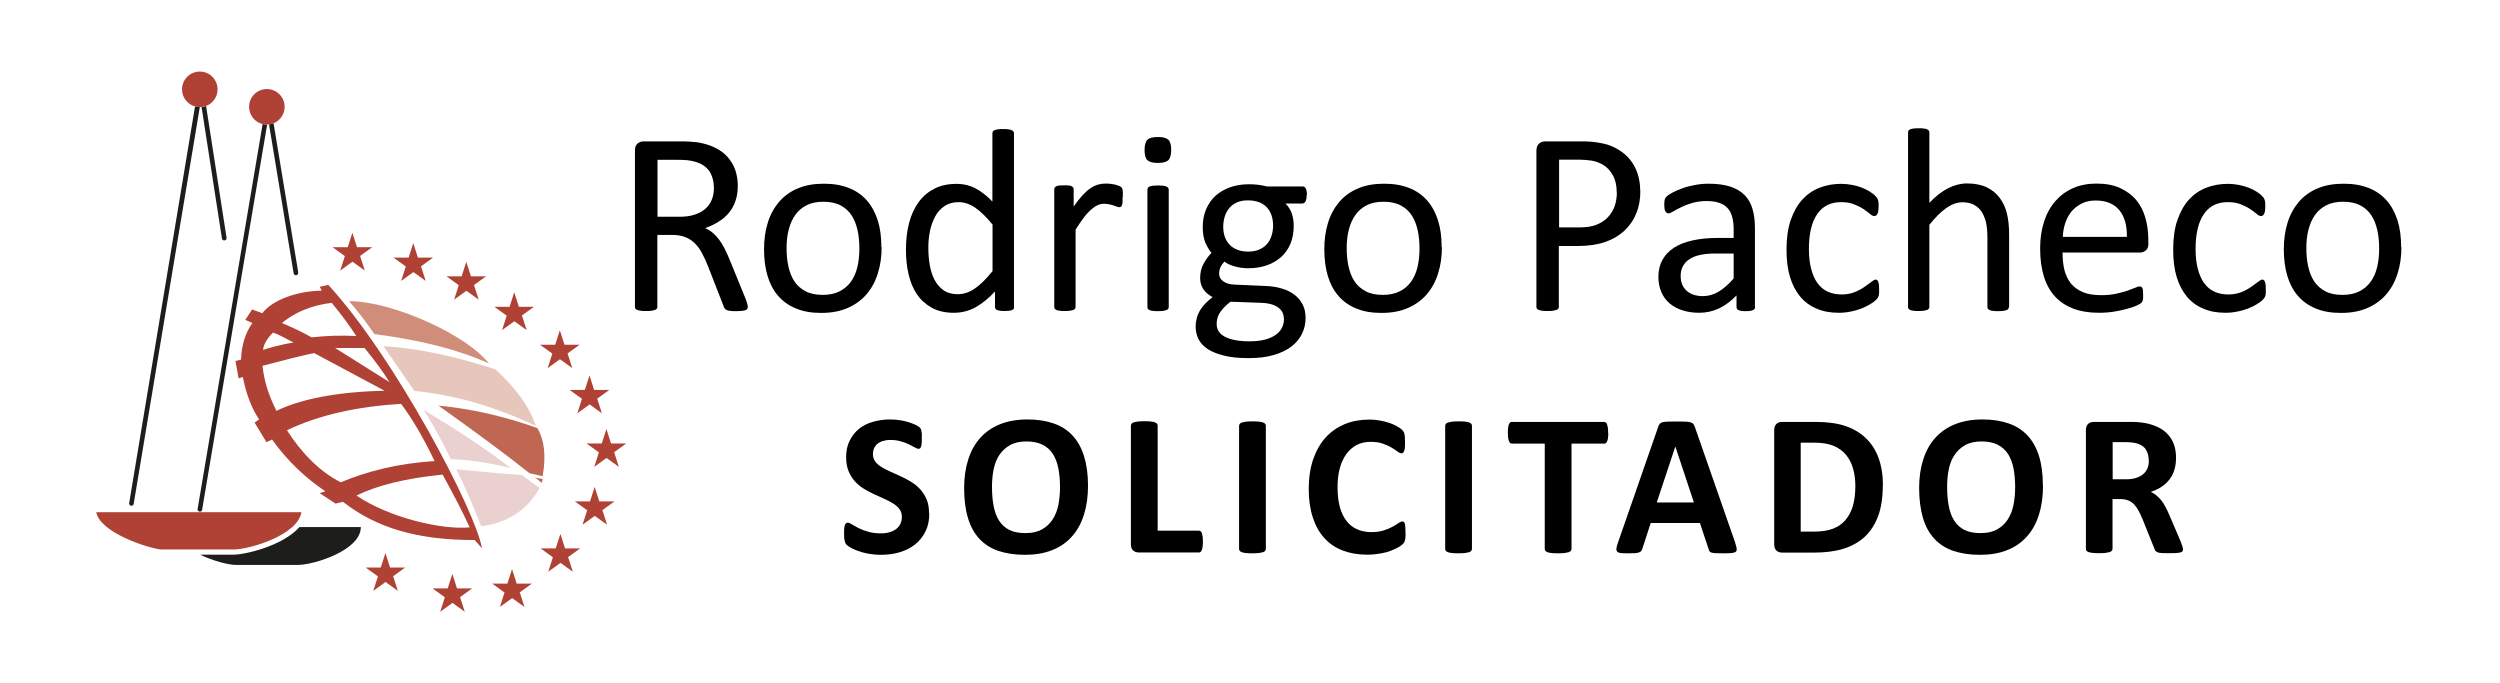
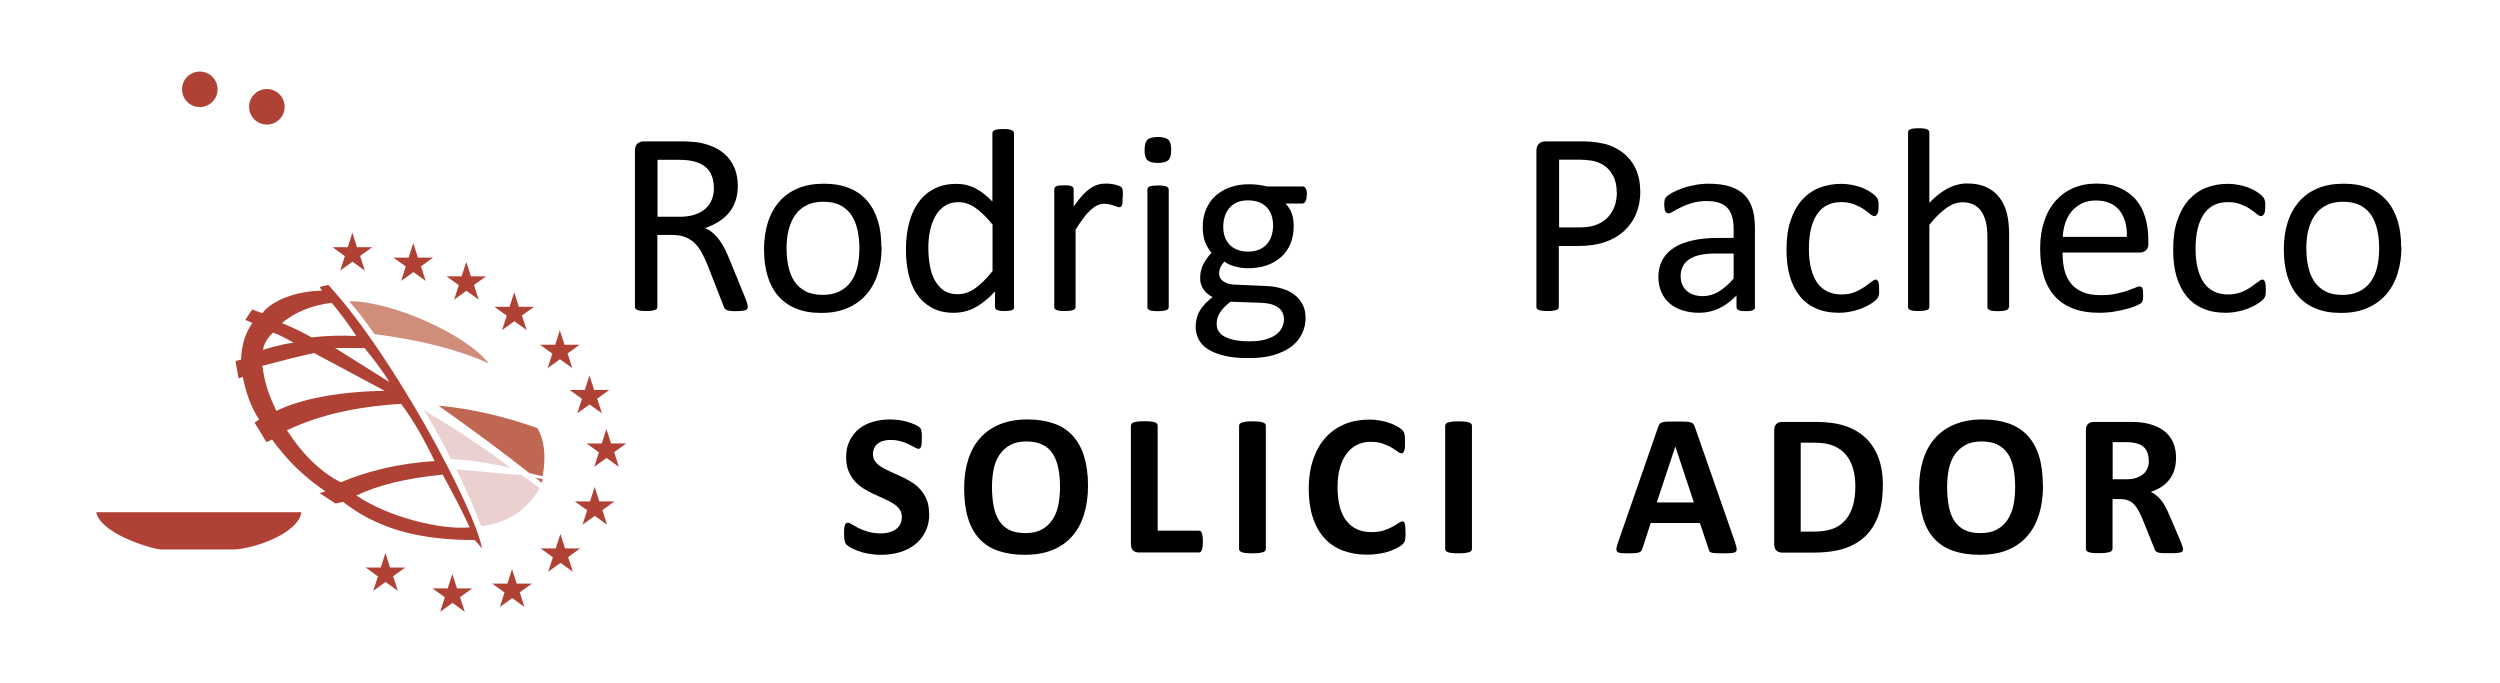
<svg xmlns="http://www.w3.org/2000/svg" id="Layer_1" width="300" height="82" viewBox="0 0 180 50.03" x="0px" y="0px" xml:space="preserve">
  <defs>
    <style>
      .cls-1 {
        fill: #af4235;
      }

      .cls-2 {
        fill: #1d1d1b;
      }

      .cls-3 {
        fill: #ebd0d0;
      }

      .cls-4 {
        fill: #cf8d7a;
      }

      .cls-5 {
        fill: #e7c7bb;
      }

      .cls-6 {
        fill: #c06754;
      }
    </style>
  </defs>
  <g>
    <g id="Layer_1">
      <g>
-         <path class="cls-2" d="M20.41,38.59h4.49c0,1.72-3.47,2.77-4.59,2.77h-4.56c-.56,0-1.64-.29-2.62-.75h2.43c.93,0,3.68-.68,4.84-2.02ZM15.07,17.41l-1.5-9.65c-.1.04-.22.07-.33.08-.04,0-.09,0-.14,0-.12,0-.23-.02-.34-.05l-4.82,29.04c-.04.22.3.28.33.06L13.11,7.84s.09,0,.13,0l1.49,9.62c.03.22.37.17.34-.05ZM20.32,19.96l-1.81-10.94c-.1.04-.21.07-.33.09l1.8,10.9c.04.22.37.17.33-.06ZM18.02,9.12c-.11,0-.21-.01-.31-.04l-4.76,28.18c-.04.22.3.28.33.06l4.76-28.2h-.03Z" />
        <path class="cls-4" d="M24.04,22.05c3.2,0,8.65,2.49,10.23,4.56-2.22-1.01-4.97-1.71-8.38-2.15-.6-.89-1.22-1.69-1.85-2.41Z" />
-         <path class="cls-5" d="M26.56,25.35c2.55.13,5.38.78,8.19,1.69,1.51,1.37,2.5,2.75,2.96,4.14-2.99-1.41-5.95-2.27-8.89-2.56l-2.26-3.27Z" />
        <path class="cls-3" d="M29.52,30.02c2.65,1.6,4.8,3.02,6.34,4.24-1.65-.39-3.15-.61-4.37-.64-.67-1.38-1.33-2.58-1.98-3.6ZM33.7,38.53c1.66-.19,3.32-1.02,4.29-2.8l-1.32-.96c-.82-.04-2.42-.18-4.78-.41.56,1.11,1.25,2.68,1.82,4.17Z" />
        <path class="cls-6" d="M30.59,29.7c2.37.22,4.78.77,7.23,1.64.51.84.66,2.03.39,3.53l-.97-.23c-1.7-1.35-3.92-3-6.66-4.94ZM38.13,35.36s.1-.23.08-.29l-.59-.1c.2.09.32.21.51.38Z" />
        <path class="cls-1" d="M15.57,40.23h-5.27c-.29,0-1.51-.3-2.66-.84-1.09-.51-1.98-1.17-2.11-1.89h15.02c-.25,1.66-3.76,2.73-4.98,2.73ZM13.11,7.84c.72,0,1.3-.58,1.3-1.3s-.58-1.3-1.3-1.3-1.3.58-1.3,1.3.58,1.3,1.3,1.3ZM18.02,9.12c.72,0,1.3-.58,1.3-1.3s-.58-1.3-1.3-1.3-1.3.58-1.3,1.3.58,1.3,1.3,1.3ZM24.83,18.75l.9-.65h-1.11l-.34-1.06-.34,1.06h-1.11l.9.65-.34,1.06.9-.65.9.65-.34-1.06ZM29.29,19.51l.9-.65h-1.11l-.34-1.06-.34,1.06h-1.11l.9.65-.34,1.06.9-.65.9.65-.34-1.06ZM33.17,20.88l.9-.65h-1.11l-.34-1.06-.34,1.06h-1.11l.9.65-.34,1.06.9-.65.9.65-.34-1.06ZM36.68,23.11l.9-.65h-1.11l-.34-1.06-.34,1.06h-1.11l.9.65-.34,1.06.9-.65.9.65-.34-1.06ZM40.02,25.89l.9-.65h-1.11s-.34-1.06-.34-1.06l-.34,1.06h-1.11s.9.65.9.65l-.34,1.06.9-.65.9.65-.34-1.06ZM27.25,42.2l.9-.65h-1.11l-.34-1.06-.34,1.06h-1.11l.9.65-.34,1.06.9-.65.9.65-.34-1.06ZM32.15,43.73l.9-.65h-1.11l-.34-1.06-.34,1.06h-1.11l.9.65-.34,1.06.9-.65.9.65-.34-1.06ZM36.52,43.38l.9-.65h-1.11l-.34-1.06-.34,1.06h-1.11l.9.65-.34,1.06.9-.65.9.65-.34-1.06ZM40.06,40.8l.9-.65h-1.11l-.34-1.06-.34,1.06h-1.11l.9.65-.34,1.06.9-.65.9.65-.34-1.06ZM42.57,37.36l.9-.65h-1.11l-.34-1.06-.34,1.06h-1.11l.9.65-.34,1.06.9-.65.9.65-.34-1.06ZM43.43,33.12l.9-.65h-1.11l-.34-1.06-.34,1.06h-1.11l.9.65-.34,1.06.9-.65.9.65-.34-1.06ZM42.19,29.2l.9-.65h-1.11l-.34-1.06-.34,1.06h-1.11l.9.65-.34,1.06.9-.65.9.65-.34-1.06ZM25.18,25.49c.79.96,1.44,1.86,1.82,2.49l-3.98-2.5h2.16ZM24.57,24.6c-1.12-.05-2.1-.03-3.27.1-.76-.43-1.42-.73-2.18-1.05.98-.81,2.2-1.3,3.65-1.48.75.92,1.35,1.73,1.8,2.44ZM19.97,25.08c-.95.14-1.99.45-2.23.54.04-.5.47-1.02.73-1.27.39.12,1.01.46,1.5.73ZM21.48,25.85l5.16,2.76c-3.58.07-6.25.65-7.92,1.47-.51-1.05-.88-2.01-1.02-3.3,1.61-.43,2.87-.74,3.78-.93ZM27.85,29.57c.82,1.09,1.64,2.49,2.45,4.19-2.7.16-4.98.76-6.87,1.55-1.65-.83-2.96-2.29-3.94-3.81,2.3-1.1,5.09-1.74,8.36-1.93ZM30.89,34.75c.66,1.21,1.36,2.51,1.98,3.86-2.05.2-5.93-.72-8.29-2.33,1.55-.76,3.65-1.27,6.31-1.53ZM21.89,36.11l1.16.76.54-.13c2.45,1.91,5.42,2.8,9.65,2.8l.53.61c-.45-2.72-6.4-14.02-11.25-19.29l-.63.14.15.28c-1.91.03-3.66.73-4.35,1.65l-.75-.27-.5.76.52.23c-.49.68-.8,1.59-.83,2.68l-.41.1.23,1.27.31-.1c.24,1.24.64,2.28,1.19,3.11l-.33.23.87,1.43.41-.19c1.16,1.62,2.49,2.84,3.9,3.79l-.41.13Z" />
      </g>
      <g>
        <g>
          <path d="M53.23,22.47c0,.05,0,.1-.03.13-.02.04-.06.07-.12.1s-.15.04-.27.06c-.11.01-.27.02-.46.02-.17,0-.3,0-.41-.02-.1-.01-.19-.03-.25-.06s-.11-.07-.15-.12c-.04-.05-.07-.11-.09-.19l-1.14-2.92c-.13-.33-.27-.64-.42-.91-.14-.28-.31-.52-.51-.72-.2-.2-.43-.36-.7-.47-.27-.11-.59-.17-.97-.17h-1.1v5.27c0,.05-.01.1-.04.13-.03.04-.07.07-.13.09-.06.02-.14.04-.25.06-.11.02-.24.02-.4.02s-.29,0-.4-.02c-.11-.02-.19-.03-.25-.06-.06-.02-.11-.05-.13-.09-.03-.04-.04-.08-.04-.13v-11.45c0-.25.07-.42.2-.52.13-.1.27-.15.42-.15h2.63c.31,0,.57,0,.78.02.21.02.39.03.56.05.48.08.9.21,1.27.39.37.18.67.4.92.68s.43.59.56.94c.12.35.19.74.19,1.17s-.06.79-.17,1.11c-.11.33-.27.62-.48.87-.21.25-.46.47-.76.65-.29.19-.62.34-.98.47.2.09.39.2.55.34.17.14.32.3.46.49.14.19.28.41.41.66.13.25.25.53.38.84l1.11,2.72c.09.23.15.39.17.48s.04.16.04.22ZM50.75,13.78c0-.48-.11-.89-.32-1.23-.22-.33-.58-.58-1.09-.72-.16-.04-.34-.08-.54-.1s-.46-.03-.79-.03h-1.39v4.17h1.61c.43,0,.81-.05,1.12-.16.32-.1.58-.25.79-.44.21-.19.36-.41.46-.66.1-.25.15-.53.15-.83Z" />
          <path d="M63.03,18.08c0,.7-.09,1.35-.28,1.94-.18.59-.46,1.1-.83,1.53-.37.43-.83.76-1.38,1-.55.24-1.19.36-1.92.36s-1.32-.1-1.85-.32c-.53-.21-.96-.52-1.31-.92-.35-.4-.61-.89-.78-1.46-.17-.57-.26-1.22-.26-1.95s.09-1.35.27-1.94c.18-.59.46-1.1.82-1.53.37-.43.82-.76,1.37-.99.55-.24,1.19-.35,1.92-.35s1.32.11,1.85.32c.53.21.96.52,1.31.92.35.4.61.89.79,1.46s.26,1.22.26,1.94ZM61.4,18.19c0-.47-.04-.91-.13-1.32-.09-.41-.23-.78-.43-1.09-.2-.31-.47-.56-.81-.74-.34-.18-.77-.27-1.27-.27-.47,0-.87.08-1.21.25s-.62.4-.83.7c-.22.3-.38.66-.49,1.08-.11.41-.16.87-.16,1.36s.04.91.13,1.33c.09.41.23.78.43,1.09.2.31.47.55.82.74.34.18.77.27,1.27.27.46,0,.86-.08,1.21-.25.34-.17.62-.4.84-.7.22-.3.38-.66.48-1.07.1-.41.15-.87.15-1.37Z" />
          <path d="M72.73,22.48c0,.05-.01.1-.03.13-.02.04-.06.07-.11.09s-.13.04-.22.05c-.09.01-.2.02-.33.02-.13,0-.25,0-.33-.02-.09-.01-.16-.03-.22-.05s-.1-.05-.12-.09-.04-.08-.04-.13v-1.14c-.45.49-.92.87-1.41,1.15-.49.27-1.02.41-1.6.41-.63,0-1.17-.12-1.62-.37-.45-.25-.81-.58-1.09-.99-.28-.42-.48-.91-.61-1.47s-.19-1.16-.19-1.78c0-.74.08-1.41.24-2,.16-.6.4-1.1.71-1.52.31-.42.7-.74,1.16-.97.46-.23,1-.34,1.6-.34.5,0,.96.11,1.38.33s.83.54,1.24.97v-5s.01-.09.03-.13c.02-.04.07-.07.13-.1s.15-.04.24-.06c.1-.02.22-.02.38-.02s.29,0,.39.02.18.03.24.06.1.05.13.1c.03.04.04.08.04.13v12.74ZM71.14,16.43c-.43-.53-.84-.93-1.24-1.21s-.81-.42-1.25-.42c-.4,0-.74.1-1.02.29-.28.19-.51.44-.68.76s-.3.67-.38,1.06c-.08.4-.12.8-.12,1.2,0,.43.03.86.1,1.27.07.41.18.78.35,1.1.17.32.39.58.66.77s.62.29,1.03.29c.21,0,.41-.03.61-.09.19-.06.39-.15.6-.29.2-.13.42-.31.64-.52s.46-.48.71-.79v-3.44Z" />
          <path d="M80.67,14.44c0,.14,0,.26,0,.35,0,.1-.02.17-.04.22s-.04.1-.07.12-.07.04-.12.04-.11-.01-.19-.04-.16-.06-.25-.09c-.09-.03-.2-.06-.31-.08s-.24-.04-.37-.04c-.16,0-.32.03-.47.1-.15.06-.31.17-.48.32-.17.15-.35.34-.53.58-.18.24-.39.54-.61.89v5.66c0,.05-.01.09-.04.13-.03.04-.07.07-.12.09s-.14.04-.24.06c-.1.01-.23.02-.39.02s-.28,0-.38-.02c-.1-.01-.18-.03-.24-.06-.06-.03-.1-.06-.12-.09-.02-.03-.03-.08-.03-.13v-8.6c0-.05,0-.09.03-.13s.06-.07.11-.1c.06-.03.13-.05.22-.06.09,0,.21-.01.35-.01s.26,0,.35.01c.09,0,.16.03.22.06.05.03.09.06.11.1s.03.08.03.13v1.25c.24-.34.46-.62.66-.84.21-.22.4-.39.59-.51.18-.12.37-.21.55-.26.18-.05.36-.07.55-.07.08,0,.18,0,.28.01s.22.03.33.05c.11.03.22.05.31.09.09.03.16.06.2.1.04.03.06.06.08.09.01.03.02.07.03.11,0,.04.02.11.02.2,0,.09,0,.2,0,.35Z" />
          <path d="M84.23,10.97c0,.37-.07.62-.21.76-.14.13-.4.2-.77.2s-.62-.07-.76-.2c-.14-.13-.21-.38-.21-.74s.07-.62.21-.76c.14-.13.4-.2.77-.2s.62.07.76.2c.14.13.21.38.21.74ZM84.05,22.48c0,.05-.01.09-.04.13-.03.04-.07.07-.12.09s-.14.04-.24.06c-.1.01-.23.02-.39.02s-.28,0-.38-.02c-.1-.01-.18-.03-.24-.06-.06-.03-.1-.06-.12-.09-.02-.03-.03-.08-.03-.13v-8.6s.01-.09.03-.12c.02-.04.06-.07.12-.1.06-.03.14-.04.24-.06.1-.01.23-.02.38-.02s.29,0,.39.02c.1.01.18.03.24.06.06.03.1.06.12.1.03.04.04.08.04.12v8.6Z" />
          <path d="M94.15,14.27c0,.22-.03.38-.09.48-.06.1-.14.15-.23.15h-1.23c.22.23.38.48.47.76s.13.57.13.87c0,.5-.08.94-.24,1.32s-.39.71-.68.97c-.3.26-.65.47-1.06.61-.41.14-.86.21-1.36.21-.35,0-.68-.05-1-.14-.32-.09-.56-.21-.73-.35-.11.11-.21.25-.28.39s-.11.32-.11.51c0,.22.1.41.31.55.21.15.48.23.83.24l2.25.1c.43.01.82.07,1.18.18.36.1.67.25.93.45.26.19.46.43.61.72.15.28.22.61.22.99,0,.4-.08.77-.25,1.13-.17.36-.42.67-.76.94s-.78.48-1.31.64c-.53.16-1.15.23-1.87.23s-1.29-.06-1.77-.18c-.49-.12-.89-.28-1.2-.48s-.54-.45-.68-.73c-.14-.28-.21-.59-.21-.92,0-.21.03-.41.08-.61.05-.2.13-.39.23-.56.11-.18.24-.35.39-.51.16-.16.34-.32.54-.48-.31-.16-.54-.36-.69-.6s-.22-.5-.22-.78c0-.39.08-.74.24-1.04s.36-.58.59-.82c-.2-.24-.35-.5-.47-.8-.11-.3-.17-.65-.17-1.08,0-.49.08-.93.25-1.32.17-.39.4-.72.69-.98s.65-.47,1.06-.62c.41-.14.86-.22,1.34-.22.26,0,.51.01.73.04s.44.07.64.12h2.6c.11,0,.19.05.24.16.05.1.08.27.08.48ZM92.48,23.35c0-.37-.15-.66-.45-.86-.3-.2-.71-.31-1.23-.32l-2.23-.08c-.2.16-.37.31-.5.45-.13.14-.23.28-.31.41s-.13.26-.16.39c-.03.13-.04.26-.04.39,0,.41.21.73.63.94.42.21,1.01.32,1.76.32.48,0,.88-.05,1.2-.14.32-.09.58-.22.78-.37.2-.15.34-.33.43-.53.09-.2.13-.4.13-.62ZM91.69,16.53c0-.59-.16-1.04-.48-1.37-.32-.33-.78-.49-1.37-.49-.31,0-.57.05-.8.15-.23.1-.41.24-.56.42-.15.18-.26.38-.33.62s-.11.48-.11.73c0,.57.16,1.01.48,1.34.32.32.77.49,1.35.49.31,0,.58-.05.81-.15.23-.1.42-.24.57-.41s.26-.38.33-.61c.07-.23.11-.47.11-.72Z" />
-           <path d="M104.05,18.08c0,.7-.09,1.35-.28,1.94-.18.59-.46,1.1-.83,1.53-.37.43-.83.76-1.38,1-.55.24-1.19.36-1.92.36s-1.32-.1-1.85-.32c-.53-.21-.96-.52-1.31-.92-.35-.4-.61-.89-.78-1.46s-.26-1.22-.26-1.95.09-1.35.27-1.94c.18-.59.46-1.1.82-1.53.37-.43.82-.76,1.37-.99.55-.24,1.19-.35,1.92-.35s1.32.11,1.85.32.96.52,1.31.92c.35.4.61.89.79,1.46s.26,1.22.26,1.94ZM102.41,18.19c0-.47-.04-.91-.13-1.32-.09-.41-.23-.78-.43-1.09s-.47-.56-.81-.74c-.34-.18-.77-.27-1.27-.27-.47,0-.87.08-1.21.25-.34.17-.62.4-.83.7-.22.3-.38.66-.49,1.08-.11.41-.16.87-.16,1.36s.04.91.13,1.33c.09.41.23.78.43,1.09.2.31.47.55.82.74s.77.27,1.27.27c.46,0,.86-.08,1.21-.25s.62-.4.84-.7c.22-.3.38-.66.48-1.07s.15-.87.15-1.37Z" />
          <path d="M118.58,13.97c0,.62-.1,1.18-.31,1.67-.2.5-.5.92-.88,1.27s-.84.62-1.4.81c-.55.19-1.21.29-1.97.29h-1.41v4.46c0,.05-.01.1-.04.13-.03.04-.07.07-.13.09-.06.02-.14.04-.25.06-.11.02-.24.02-.4.02s-.29,0-.4-.02c-.1-.02-.19-.03-.25-.06-.06-.02-.11-.05-.13-.09-.03-.04-.04-.08-.04-.13v-11.42c0-.25.07-.44.2-.54.13-.11.28-.16.45-.16h2.65c.27,0,.52.01.77.03s.54.07.87.14c.33.07.68.21,1.02.41.35.2.64.45.88.74.24.29.43.63.56,1.02.13.39.2.81.2,1.28ZM116.85,14.1c0-.5-.09-.92-.28-1.26-.19-.34-.42-.59-.7-.76-.28-.17-.56-.27-.86-.32-.3-.04-.59-.07-.86-.07h-1.52v4.96h1.48c.5,0,.91-.06,1.24-.19.33-.13.6-.3.83-.53.22-.23.39-.5.51-.81.11-.32.17-.66.17-1.03Z" />
          <path d="M126.98,22.49c0,.08-.03.13-.08.17-.05.04-.12.07-.21.09-.09.02-.22.03-.39.03s-.3,0-.4-.03-.17-.05-.21-.09c-.04-.04-.07-.1-.07-.17v-.86c-.38.4-.8.71-1.26.94-.46.22-.95.33-1.47.33-.45,0-.86-.06-1.23-.18-.37-.12-.68-.29-.94-.51-.26-.22-.46-.5-.6-.82-.14-.33-.22-.69-.22-1.11,0-.48.1-.9.3-1.26.2-.36.48-.65.85-.89.37-.24.82-.41,1.36-.53s1.14-.18,1.81-.18h1.19v-.67c0-.33-.04-.62-.11-.88s-.18-.47-.34-.64-.36-.3-.61-.38c-.25-.09-.55-.13-.92-.13-.39,0-.74.05-1.05.14s-.58.19-.81.31c-.23.11-.43.21-.58.31-.16.09-.27.14-.35.14-.05,0-.1-.01-.13-.04-.04-.03-.07-.06-.1-.11-.03-.05-.05-.12-.06-.2-.01-.08-.02-.17-.02-.26,0-.16.01-.29.03-.38.02-.09.08-.18.16-.26.09-.08.23-.18.45-.29.21-.11.45-.21.73-.31s.57-.17.9-.23c.32-.06.65-.09.98-.09.62,0,1.14.07,1.58.21.43.14.78.35,1.05.62.27.27.46.61.58,1.01.12.4.18.87.18,1.41v5.8ZM125.41,18.56h-1.35c-.43,0-.81.04-1.13.11s-.58.18-.79.33c-.21.14-.36.32-.46.52-.1.2-.15.43-.15.69,0,.45.14.8.43,1.07.28.26.68.4,1.19.4.41,0,.8-.11,1.15-.32.35-.21.73-.53,1.11-.97v-1.83Z" />
          <path d="M136.06,21.17c0,.11,0,.2,0,.28,0,.08-.02.15-.03.2-.02.05-.04.1-.06.14-.02.04-.07.1-.15.18-.08.08-.21.18-.41.3-.19.12-.41.22-.65.32-.24.09-.5.17-.78.22-.28.06-.57.09-.87.09-.62,0-1.17-.1-1.64-.31-.48-.2-.88-.5-1.2-.89-.32-.39-.57-.87-.74-1.44-.17-.57-.25-1.23-.25-1.97,0-.85.1-1.58.31-2.18s.49-1.11.85-1.5c.36-.39.78-.68,1.27-.87.49-.19,1.02-.28,1.58-.28.27,0,.54.03.8.08.26.05.5.12.71.2s.41.18.58.29c.17.11.29.2.37.28s.13.14.16.18c.03.04.05.1.07.16.02.06.03.13.04.21,0,.08,0,.17,0,.29,0,.25-.03.42-.09.52-.06.1-.13.15-.21.15-.1,0-.21-.05-.33-.16-.12-.1-.28-.22-.47-.35-.19-.13-.42-.24-.69-.35-.27-.11-.59-.16-.96-.16-.76,0-1.34.29-1.74.87-.4.58-.61,1.43-.61,2.54,0,.55.05,1.04.16,1.46.11.42.26.77.46,1.05.2.28.45.49.75.63.3.14.64.21,1.02.21.36,0,.68-.06.96-.17.27-.11.51-.24.71-.38.2-.14.37-.26.51-.37.14-.11.24-.17.32-.17.04,0,.08.01.11.04s.06.07.08.13c.02.06.04.14.05.23,0,.09.01.2.01.33Z" />
          <path d="M145.56,22.48c0,.05-.01.09-.04.13-.03.04-.07.07-.12.09s-.14.04-.24.06c-.1.01-.23.02-.38.02s-.29,0-.39-.02c-.1-.01-.18-.03-.24-.06s-.1-.06-.12-.09c-.03-.03-.04-.08-.04-.13v-5.04c0-.49-.04-.89-.11-1.19-.08-.3-.19-.56-.33-.77-.15-.22-.34-.38-.57-.5-.23-.11-.5-.17-.81-.17-.4,0-.79.14-1.19.42-.4.28-.81.69-1.24,1.23v6.01c0,.05-.01.09-.04.13-.03.04-.07.07-.12.09s-.14.04-.24.06c-.1.01-.23.02-.39.02s-.28,0-.38-.02c-.1-.01-.18-.03-.24-.06s-.1-.06-.12-.09c-.02-.03-.03-.08-.03-.13v-12.77c0-.05.01-.1.03-.13.02-.04.06-.07.12-.1s.14-.04.24-.06c.1-.01.23-.02.38-.02s.29,0,.39.02c.1.01.18.03.24.06s.1.06.12.1c.03.04.04.08.04.13v5.15c.45-.48.91-.83,1.37-1.07.46-.23.92-.35,1.39-.35.57,0,1.06.1,1.45.29.39.19.71.45.95.78s.42.71.52,1.14c.11.44.16.96.16,1.58v5.24Z" />
          <path d="M155.78,17.8c0,.25-.06.43-.19.53-.13.11-.27.16-.43.16h-5.67c0,.48.05.91.14,1.29.1.38.26.71.48.98.22.27.52.48.87.63s.8.22,1.32.22c.41,0,.77-.03,1.09-.1.32-.07.6-.14.83-.22s.43-.16.58-.22c.15-.07.26-.1.34-.1.04,0,.08.01.12.03.04.02.06.06.08.1s.03.11.04.19c0,.08.01.18.01.29,0,.08,0,.15,0,.22,0,.06-.01.11-.02.16,0,.05-.03.09-.05.13-.02.04-.05.08-.09.11-.04.03-.14.09-.31.17-.17.08-.4.16-.67.23-.27.08-.59.15-.95.21-.36.06-.74.09-1.15.09-.71,0-1.33-.1-1.86-.3-.53-.2-.98-.49-1.34-.88-.36-.39-.64-.88-.82-1.46-.18-.59-.28-1.27-.28-2.05s.1-1.4.29-1.99c.19-.59.47-1.09.83-1.5.36-.41.79-.73,1.3-.95.51-.22,1.08-.33,1.71-.33.68,0,1.25.11,1.73.33.47.22.87.51,1.17.87.31.37.53.8.67,1.29.14.49.22,1.02.22,1.58v.29ZM154.2,17.34c.02-.83-.17-1.48-.55-1.95-.39-.47-.96-.71-1.73-.71-.39,0-.73.07-1.03.22-.29.15-.54.34-.74.58s-.35.52-.46.85-.17.66-.18,1.01h4.69Z" />
          <path d="M164.37,21.17c0,.11,0,.2,0,.28,0,.08-.02.15-.03.2-.02.05-.04.1-.06.14-.02.04-.07.1-.15.18-.08.08-.21.18-.41.3-.19.12-.41.22-.65.32-.24.09-.5.17-.78.22-.28.06-.57.09-.87.09-.62,0-1.17-.1-1.64-.31-.48-.2-.88-.5-1.2-.89-.32-.39-.57-.87-.74-1.44-.17-.57-.25-1.23-.25-1.97,0-.85.1-1.58.31-2.18s.49-1.11.85-1.5c.36-.39.78-.68,1.27-.87.49-.19,1.02-.28,1.58-.28.27,0,.54.03.8.08.26.05.5.12.71.2s.41.18.58.29c.17.11.29.2.37.28s.13.14.16.18c.03.04.05.1.07.16.02.06.03.13.04.21,0,.08,0,.17,0,.29,0,.25-.03.42-.09.52-.06.1-.13.15-.21.15-.1,0-.21-.05-.33-.16-.12-.1-.28-.22-.47-.35-.19-.13-.42-.24-.69-.35-.27-.11-.59-.16-.96-.16-.76,0-1.34.29-1.74.87-.4.58-.61,1.43-.61,2.54,0,.55.05,1.04.16,1.46.11.42.26.77.46,1.05.2.28.45.49.75.63.3.14.64.21,1.02.21.36,0,.68-.06.96-.17.27-.11.51-.24.71-.38.2-.14.37-.26.51-.37.14-.11.24-.17.32-.17.04,0,.08.01.11.04s.06.07.08.13c.02.06.04.14.05.23,0,.09.01.2.01.33Z" />
          <path d="M174.3,18.08c0,.7-.09,1.35-.28,1.94-.18.59-.46,1.1-.83,1.53-.37.43-.83.76-1.38,1-.55.24-1.19.36-1.92.36s-1.32-.1-1.85-.32c-.53-.21-.96-.52-1.31-.92-.35-.4-.61-.89-.78-1.46s-.26-1.22-.26-1.95.09-1.35.27-1.94c.18-.59.46-1.1.82-1.53.37-.43.82-.76,1.37-.99.55-.24,1.19-.35,1.92-.35s1.32.11,1.85.32.96.52,1.31.92c.35.4.61.89.79,1.46s.26,1.22.26,1.94ZM172.67,18.19c0-.47-.04-.91-.13-1.32-.09-.41-.23-.78-.43-1.09s-.47-.56-.81-.74c-.34-.18-.77-.27-1.27-.27-.47,0-.87.08-1.21.25-.34.17-.62.4-.83.7-.22.3-.38.66-.49,1.08-.11.41-.16.87-.16,1.36s.04.91.13,1.33c.09.41.23.78.43,1.09.2.31.47.55.82.74s.77.27,1.27.27c.46,0,.86-.08,1.21-.25s.62-.4.84-.7c.22-.3.38-.66.48-1.07s.15-.87.15-1.37Z" />
        </g>
        <g>
          <path d="M66.52,37.59c0,.5-.09.94-.28,1.32-.19.38-.44.7-.76.95-.32.25-.7.45-1.12.57-.43.13-.89.19-1.38.19-.33,0-.64-.03-.92-.08-.28-.05-.53-.12-.75-.2-.22-.08-.4-.16-.54-.24-.15-.08-.25-.16-.31-.22-.06-.06-.11-.16-.14-.28-.03-.12-.04-.29-.04-.52,0-.15,0-.28.01-.38,0-.1.03-.19.05-.25.02-.06.05-.11.09-.14.04-.03.08-.04.13-.04.07,0,.17.04.29.12.13.08.29.17.48.27.2.1.43.19.71.27.27.08.59.12.95.12.24,0,.45-.03.64-.09.19-.06.35-.14.48-.24s.23-.23.3-.38.1-.32.1-.51c0-.22-.06-.4-.18-.56-.12-.16-.27-.29-.46-.41-.19-.12-.41-.23-.65-.34s-.49-.22-.75-.34c-.26-.12-.51-.25-.75-.4s-.46-.33-.65-.54c-.19-.21-.34-.46-.46-.74-.12-.29-.18-.63-.18-1.03,0-.46.08-.86.26-1.21s.4-.64.69-.87.63-.4,1.02-.51c.39-.11.81-.17,1.25-.17.23,0,.45.02.68.05.23.03.44.08.64.14s.37.13.53.2c.15.07.25.14.3.18.05.05.08.09.1.13.02.03.03.08.04.14.01.06.02.13.03.21,0,.09,0,.19,0,.32,0,.14,0,.26-.01.36,0,.1-.02.18-.04.24-.02.06-.04.11-.07.14s-.08.04-.13.04-.14-.03-.26-.1c-.12-.07-.26-.14-.44-.23s-.37-.16-.6-.22c-.23-.07-.48-.1-.75-.1-.21,0-.4.03-.56.08-.16.05-.29.12-.4.21-.11.09-.18.2-.24.33-.05.13-.08.26-.08.41,0,.21.06.4.17.55.12.16.27.29.47.41.2.12.42.23.66.34.25.11.5.22.75.34.26.12.51.25.75.4.25.15.47.33.66.54.19.21.35.46.47.74s.18.62.18,1Z" />
          <path d="M78.14,35.56c0,.79-.1,1.5-.3,2.13-.2.63-.49,1.16-.88,1.59-.39.44-.87.77-1.45,1s-1.24.34-1.99.34-1.39-.1-1.95-.29-1.02-.49-1.39-.89-.65-.91-.83-1.52c-.19-.62-.28-1.35-.28-2.19,0-.77.1-1.47.3-2.09.2-.62.49-1.15.88-1.58s.87-.77,1.45-1c.57-.23,1.24-.35,2-.35s1.37.1,1.92.29c.56.19,1.02.49,1.39.89s.65.9.84,1.51.29,1.33.29,2.16ZM76.09,35.67c0-.5-.04-.96-.12-1.37s-.21-.76-.4-1.06-.44-.52-.76-.68c-.32-.16-.71-.24-1.18-.24s-.88.09-1.2.27-.58.42-.78.72c-.2.3-.34.65-.42,1.05s-.12.83-.12,1.28c0,.52.04.99.12,1.41.08.42.21.77.4,1.07.19.3.44.52.75.68.32.16.71.23,1.19.23s.88-.09,1.2-.27c.32-.18.58-.42.78-.73.2-.31.34-.66.42-1.07.08-.41.12-.84.12-1.3Z" />
          <path d="M86.55,39.65c0,.15,0,.27-.02.37-.01.1-.03.19-.06.25-.02.07-.06.11-.09.14s-.08.04-.13.04h-4.39c-.16,0-.3-.05-.41-.14-.11-.1-.17-.25-.17-.47v-8.69s.02-.09.05-.13c.03-.04.08-.07.16-.1.07-.02.17-.04.3-.06.13-.01.28-.02.47-.02s.35,0,.47.02c.12.01.22.03.3.06.07.02.13.06.16.1.03.04.05.08.05.13v7.7h3.01s.09.01.13.04c.04.03.07.07.09.13.02.06.04.14.06.24.01.1.02.23.02.37Z" />
          <path d="M91.16,40.2s-.02.09-.05.13-.08.07-.16.1c-.07.02-.17.04-.3.06-.12.01-.28.02-.47.02s-.34,0-.47-.02c-.13-.01-.23-.03-.3-.06-.07-.02-.13-.06-.16-.1s-.05-.08-.05-.13v-9.04s.02-.09.05-.13.09-.07.16-.1c.08-.02.18-.04.3-.06.12-.01.28-.02.47-.02s.35,0,.47.02c.12.01.22.03.3.06.07.02.13.06.16.1s.05.08.05.13v9.04Z" />
          <path d="M101.39,39.01c0,.12,0,.23-.01.31,0,.09-.02.16-.03.22s-.03.11-.06.16c-.02.04-.06.09-.12.15s-.16.13-.31.22c-.15.09-.35.17-.57.26s-.48.15-.77.2c-.29.05-.6.08-.94.08-.66,0-1.25-.1-1.78-.3-.53-.2-.98-.5-1.35-.91-.37-.4-.65-.9-.85-1.51s-.3-1.3-.3-2.1.11-1.54.33-2.17.52-1.16.91-1.59c.39-.43.86-.75,1.4-.98.54-.22,1.15-.33,1.8-.33.27,0,.52.02.77.07.25.04.47.1.68.17.21.07.4.15.57.25s.28.17.35.24c.07.07.11.12.14.17.03.04.04.1.06.17.01.07.03.15.03.24,0,.09.01.21.01.35,0,.15,0,.27-.01.38-.01.1-.03.19-.05.25s-.05.11-.09.14c-.03.03-.07.04-.12.04-.07,0-.17-.04-.28-.13-.11-.09-.26-.18-.44-.29s-.39-.2-.64-.29c-.25-.09-.55-.13-.89-.13-.38,0-.72.08-1.02.23-.3.16-.55.38-.76.67-.21.29-.37.64-.48,1.05s-.16.87-.16,1.38c0,.56.06,1.05.17,1.46.12.41.28.75.5,1.02.21.27.47.47.78.6.3.13.64.2,1.02.2.35,0,.64-.04.9-.12.25-.08.47-.17.65-.27s.33-.19.44-.27c.12-.08.21-.12.27-.12.05,0,.09,0,.12.03.03.02.05.06.07.12s.03.14.04.25c.01.11.01.25.01.43Z" />
          <path d="M106.25,40.2s-.02.09-.05.13-.08.07-.16.1c-.07.02-.17.04-.3.06-.12.01-.28.02-.47.02s-.34,0-.47-.02c-.13-.01-.23-.03-.3-.06-.07-.02-.13-.06-.16-.1-.03-.04-.05-.08-.05-.13v-9.04s.02-.09.05-.13c.03-.04.09-.07.16-.1.08-.02.18-.04.3-.06.12-.01.28-.02.47-.02s.35,0,.47.02c.12.01.22.03.3.06.07.02.13.06.16.1s.05.08.05.13v9.04Z" />
-           <path d="M116.23,31.69c0,.14,0,.27-.02.37-.01.1-.03.18-.06.24s-.06.11-.09.14-.08.04-.12.04h-2.4v7.72s-.02.09-.05.13c-.03.04-.08.07-.16.1-.07.02-.17.04-.3.06-.13.01-.28.02-.47.02s-.34,0-.47-.02c-.13-.01-.23-.03-.3-.06-.07-.02-.13-.06-.16-.1-.03-.04-.05-.08-.05-.13v-7.72h-2.4s-.09-.01-.13-.04c-.03-.03-.06-.08-.09-.14s-.04-.14-.06-.24c-.01-.1-.02-.22-.02-.37s0-.27.02-.38c.01-.1.03-.19.06-.25s.05-.11.09-.13c.03-.03.08-.04.13-.04h6.75s.08.01.12.04c.04.03.07.07.09.13s.04.14.06.25c.01.1.02.23.02.38Z" />
          <path d="M125.52,39.74c.06.18.1.32.11.42.01.1,0,.18-.06.23-.05.05-.15.08-.29.1-.14.01-.33.02-.57.02s-.45,0-.59-.01c-.14,0-.25-.02-.32-.04-.07-.02-.13-.05-.15-.09-.03-.04-.05-.09-.07-.16l-.64-1.92h-3.6l-.61,1.87c-.02.07-.05.13-.08.17-.03.05-.08.08-.16.11-.07.03-.17.05-.3.06-.13,0-.3.01-.51.01-.23,0-.4,0-.53-.02-.13-.01-.22-.05-.27-.11-.05-.06-.07-.14-.05-.24.01-.1.05-.24.11-.41l2.95-8.49c.03-.08.06-.15.1-.2s.1-.09.19-.12c.09-.03.21-.04.36-.05.15,0,.35-.01.61-.01.29,0,.52,0,.7.01.17,0,.31.02.4.05.1.03.17.07.21.12.04.05.08.13.11.22l2.96,8.49ZM121.13,32.72h0l-1.35,4.07h2.72l-1.35-4.07Z" />
          <path d="M136.33,35.53c0,.88-.11,1.63-.34,2.25-.23.62-.56,1.13-.99,1.53-.43.39-.95.68-1.56.87-.61.19-1.35.28-2.19.28h-2.29c-.16,0-.3-.05-.41-.14-.11-.1-.17-.25-.17-.47v-8.35c0-.22.06-.37.17-.47.11-.1.25-.14.41-.14h2.46c.85,0,1.58.1,2.17.3.59.2,1.1.5,1.5.89.41.39.72.88.93,1.45.21.58.32,1.25.32,2.01ZM134.32,35.6c0-.45-.05-.88-.16-1.27-.11-.39-.28-.73-.51-1.01-.23-.29-.54-.51-.9-.67-.37-.16-.85-.24-1.45-.24h-.98v6.51h1.01c.53,0,.98-.07,1.35-.21s.67-.35.91-.63c.24-.28.43-.63.55-1.04s.18-.9.18-1.45Z" />
          <path d="M148.06,35.56c0,.79-.1,1.5-.3,2.13-.2.63-.49,1.16-.88,1.59-.39.44-.87.77-1.45,1-.57.23-1.24.34-1.99.34s-1.39-.1-1.95-.29-1.02-.49-1.39-.89c-.37-.4-.65-.91-.83-1.52-.18-.62-.28-1.35-.28-2.19,0-.77.1-1.47.3-2.09.2-.62.49-1.15.88-1.58s.87-.77,1.45-1c.57-.23,1.24-.35,2-.35s1.37.1,1.92.29c.55.19,1.02.49,1.39.89s.65.9.84,1.51.28,1.33.28,2.16ZM146.02,35.67c0-.5-.04-.96-.12-1.37-.08-.41-.21-.76-.4-1.06-.19-.29-.44-.52-.76-.68-.32-.16-.71-.24-1.18-.24s-.88.09-1.2.27-.58.42-.78.72-.34.65-.42,1.05-.12.83-.12,1.28c0,.52.04.99.12,1.41.08.42.21.77.4,1.07.19.3.44.52.75.68.32.16.71.23,1.19.23s.88-.09,1.2-.27c.32-.18.58-.42.78-.73.2-.31.34-.66.42-1.07.08-.41.12-.84.12-1.3Z" />
          <path d="M158.31,40.21c0,.05-.01.1-.03.14-.02.04-.07.07-.14.09-.07.02-.18.04-.33.05s-.34.01-.58.01c-.21,0-.37,0-.5-.01-.12,0-.22-.03-.29-.06-.07-.03-.12-.06-.15-.1-.03-.04-.05-.09-.07-.15l-.86-2.14c-.1-.24-.2-.46-.3-.64s-.21-.34-.33-.47c-.12-.13-.26-.22-.42-.29-.16-.06-.34-.1-.55-.1h-.61v3.65s-.02.09-.05.13c-.03.04-.09.07-.16.1-.07.02-.17.04-.3.06-.12.01-.28.02-.47.02s-.34,0-.47-.02c-.13-.01-.23-.03-.3-.06-.07-.02-.13-.06-.16-.1-.03-.04-.04-.08-.04-.13v-8.69c0-.22.06-.37.17-.47.11-.1.25-.14.41-.14h2.48c.25,0,.46,0,.62.01s.31.02.44.04c.39.05.73.15,1.04.28.31.13.57.31.78.52.21.21.38.47.49.76.11.29.17.63.17,1.01,0,.32-.04.61-.12.88s-.2.5-.36.71c-.16.21-.35.39-.58.54-.23.15-.5.28-.79.37.14.07.28.15.4.25s.24.22.36.36c.11.14.22.3.31.48s.2.38.29.61l.81,1.89c.07.19.12.32.15.41.02.09.04.15.04.2ZM155.8,33.71c0-.32-.07-.58-.21-.8-.14-.22-.38-.37-.7-.46-.1-.02-.21-.04-.34-.06-.13-.01-.3-.02-.52-.02h-.87v2.72h.99c.28,0,.52-.03.73-.1.21-.07.38-.16.52-.28.14-.12.24-.26.31-.43.07-.17.1-.36.1-.56Z" />
        </g>
      </g>
    </g>
  </g>
</svg>